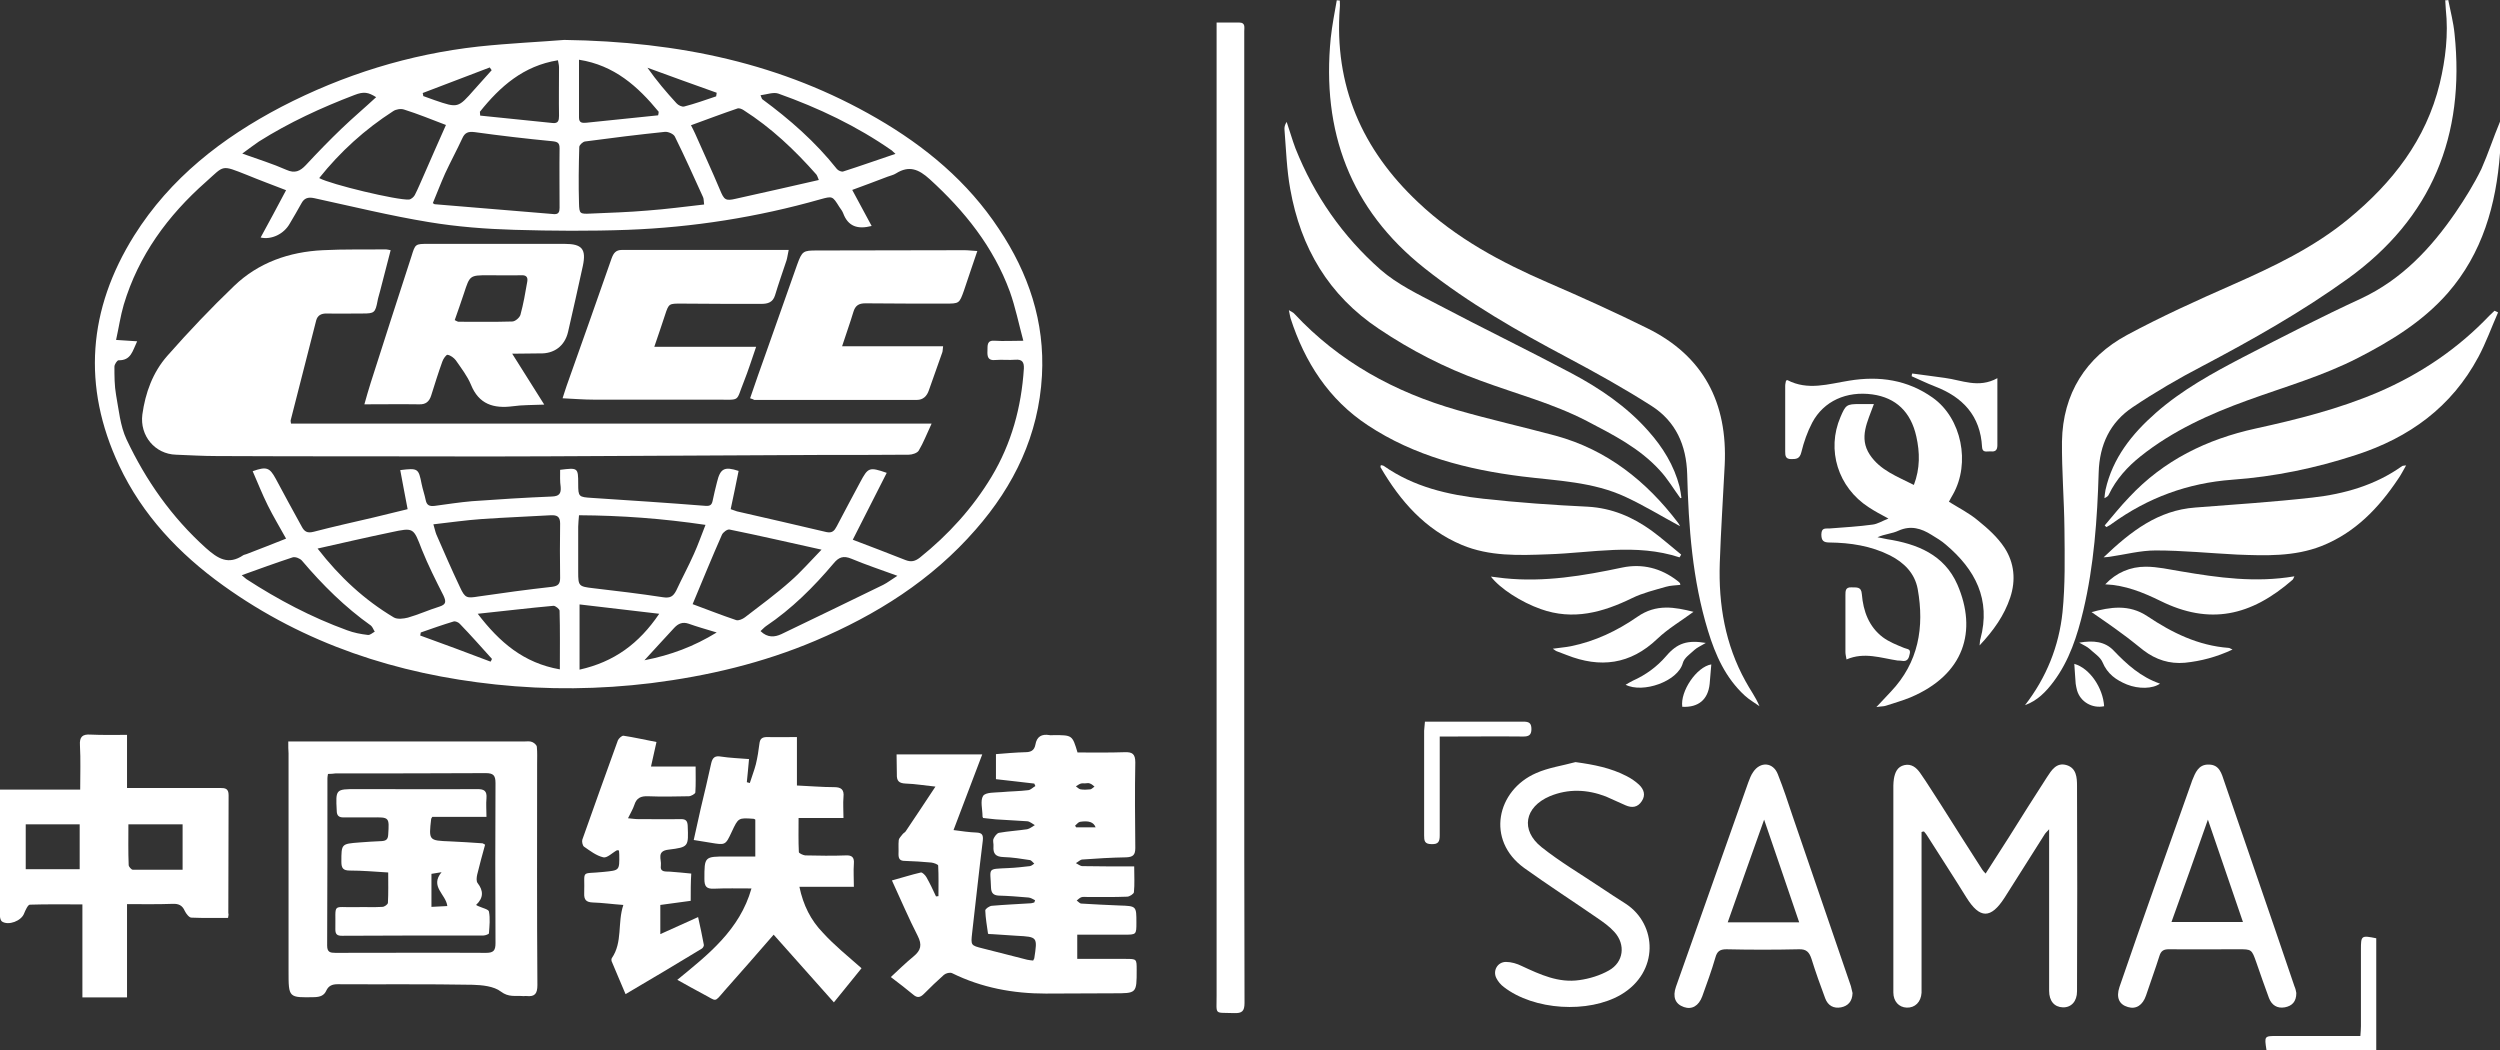
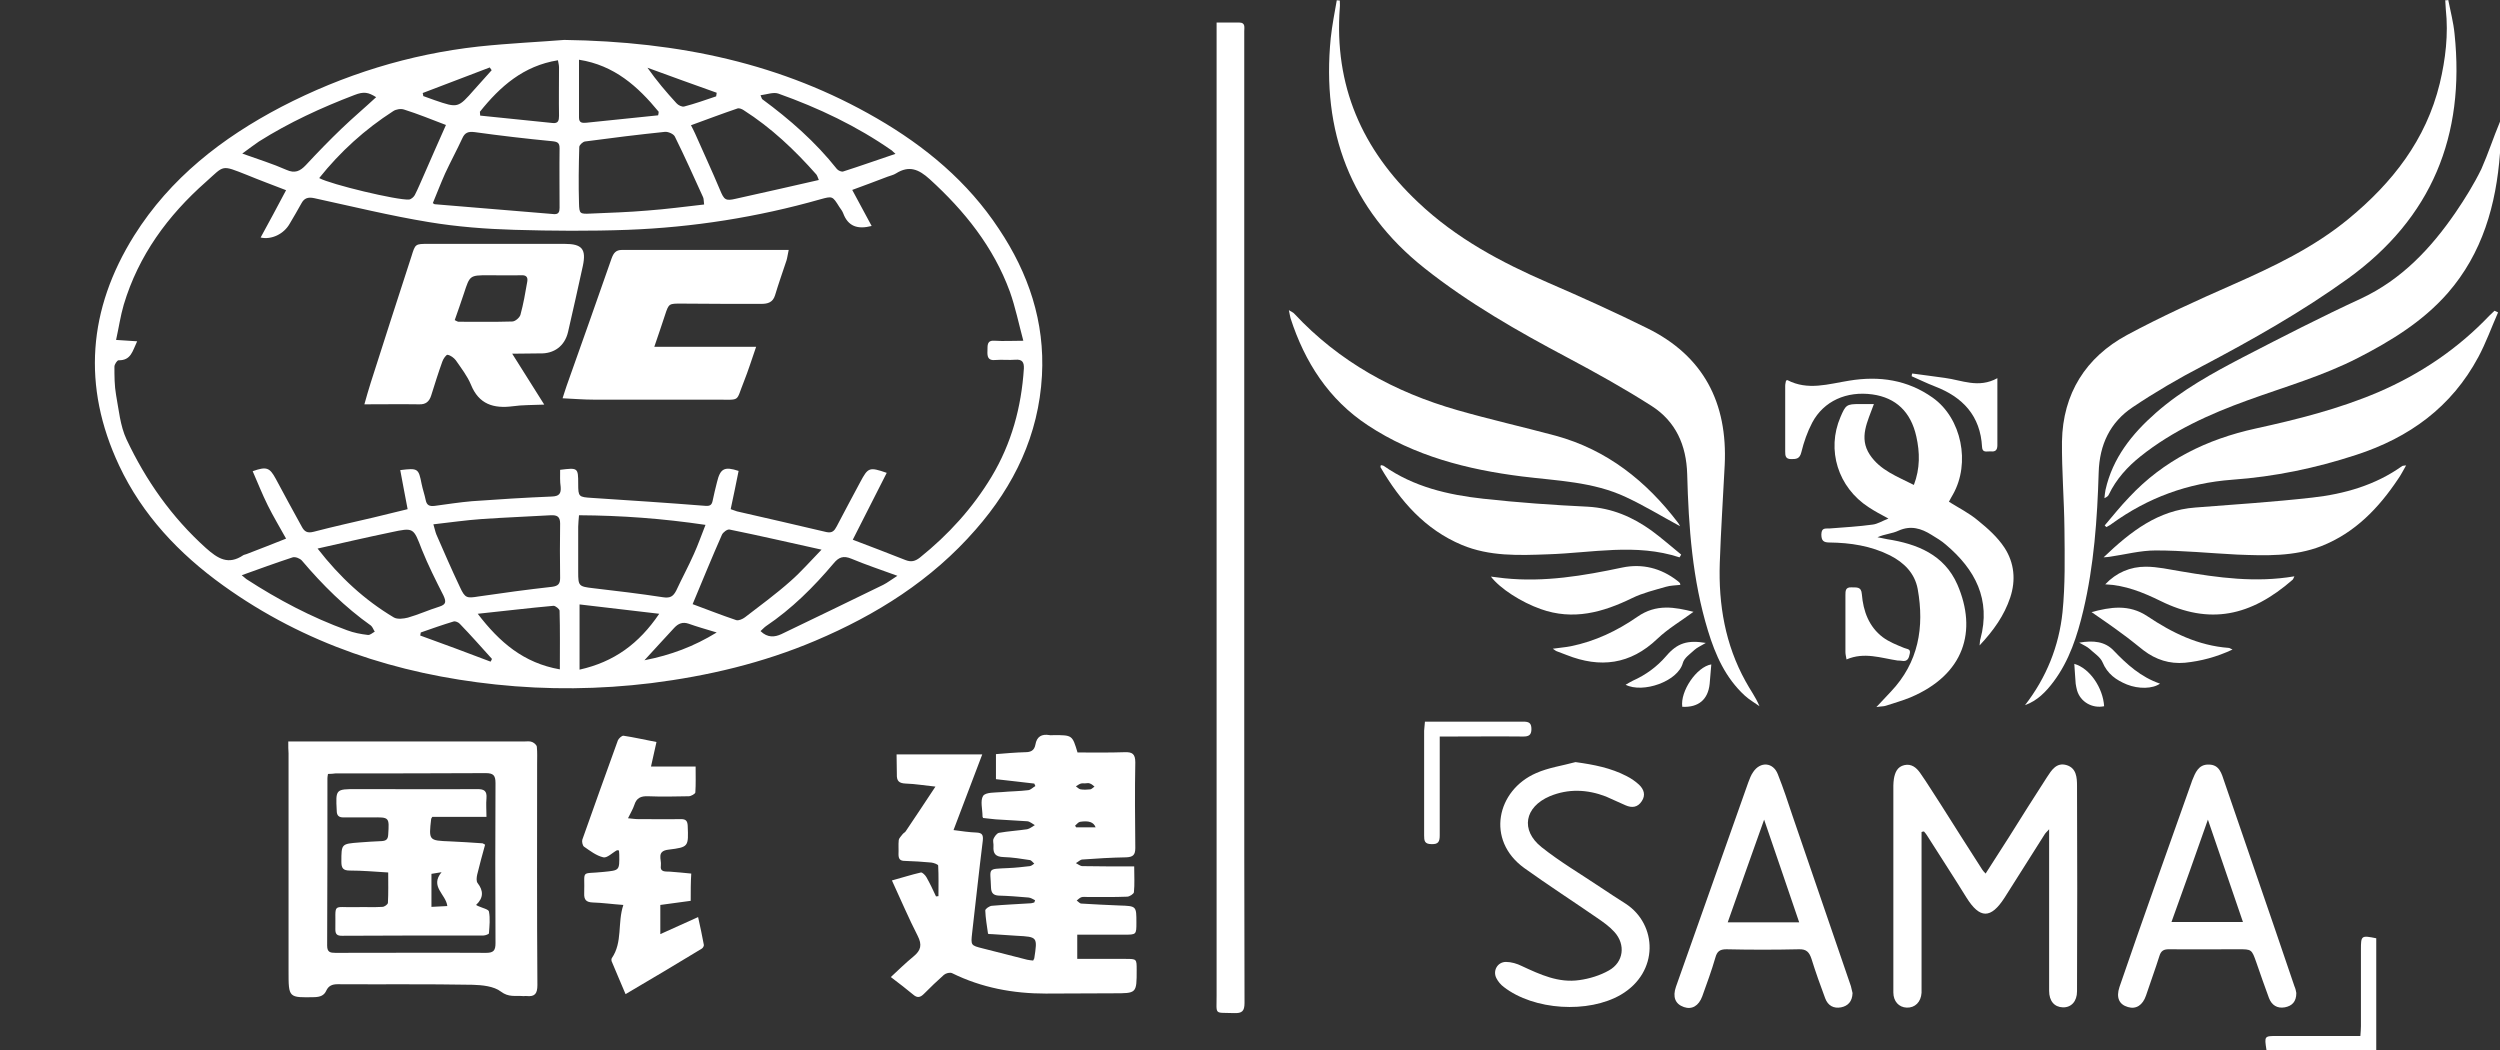
<svg xmlns="http://www.w3.org/2000/svg" width="100" height="42" viewBox="0 0 100 42" fill="none">
  <rect x="0" y="0" width="100" height="42" fill="#333333" stroke="none" />
  <path d="M35.863 30.176C37.035 30.176 38.13 30.176 39.29 30.176C38.907 31.2 38.524 32.179 38.141 33.203C38.469 33.247 38.765 33.291 39.06 33.302C39.29 33.313 39.334 33.401 39.312 33.622C39.159 34.855 39.028 36.088 38.885 37.321C38.831 37.816 38.831 37.816 39.312 37.937C39.904 38.091 40.495 38.234 41.086 38.389C41.174 38.411 41.251 38.411 41.327 38.422C41.349 38.378 41.36 38.356 41.371 38.334C41.502 37.475 41.502 37.475 40.67 37.431C40.342 37.409 40.002 37.387 39.674 37.365C39.619 37.365 39.52 37.365 39.52 37.343C39.477 37.035 39.422 36.726 39.411 36.418C39.411 36.352 39.586 36.231 39.685 36.231C40.188 36.187 40.703 36.165 41.218 36.132C41.272 36.132 41.316 36.11 41.371 36.099C41.382 36.066 41.393 36.033 41.404 36.011C41.316 35.967 41.24 35.911 41.141 35.901C40.747 35.867 40.342 35.834 39.947 35.824C39.739 35.812 39.652 35.724 39.641 35.515C39.619 34.7 39.455 34.767 40.331 34.723C40.615 34.712 40.911 34.678 41.196 34.645C41.261 34.635 41.316 34.579 41.371 34.546C41.316 34.502 41.261 34.414 41.196 34.403C40.845 34.348 40.495 34.293 40.134 34.282C39.827 34.271 39.718 34.15 39.739 33.853C39.75 33.754 39.706 33.644 39.739 33.556C39.783 33.456 39.871 33.335 39.958 33.313C40.331 33.247 40.714 33.225 41.086 33.17C41.196 33.148 41.294 33.06 41.393 33.005C41.294 32.95 41.196 32.862 41.097 32.851C40.681 32.818 40.254 32.807 39.827 32.774C39.652 32.763 39.477 32.73 39.323 32.719C39.301 32.675 39.301 32.664 39.301 32.653C39.301 32.378 39.203 32.025 39.323 31.838C39.422 31.684 39.805 31.706 40.068 31.684C40.418 31.651 40.78 31.651 41.13 31.607C41.229 31.596 41.316 31.497 41.415 31.442C41.404 31.409 41.382 31.376 41.371 31.343C40.867 31.288 40.364 31.222 39.838 31.167C39.838 30.836 39.838 30.517 39.838 30.165C40.243 30.132 40.626 30.099 41.01 30.088C41.229 30.088 41.371 30.022 41.415 29.79C41.47 29.46 41.667 29.35 41.984 29.405C42.039 29.416 42.094 29.405 42.148 29.405C42.893 29.405 42.893 29.405 43.101 30.099C43.725 30.099 44.349 30.11 44.985 30.088C45.291 30.077 45.412 30.154 45.412 30.495C45.39 31.64 45.401 32.774 45.412 33.919C45.412 34.194 45.324 34.282 45.05 34.293C44.459 34.304 43.868 34.337 43.287 34.381C43.2 34.392 43.123 34.48 43.035 34.524C43.123 34.568 43.211 34.645 43.298 34.645C43.977 34.657 44.645 34.657 45.368 34.657C45.368 35.031 45.39 35.361 45.357 35.691C45.346 35.757 45.182 35.867 45.083 35.867C44.547 35.889 44.021 35.879 43.484 35.879C43.408 35.879 43.32 35.867 43.255 35.889C43.189 35.911 43.123 35.978 43.068 36.022C43.134 36.066 43.189 36.143 43.255 36.143C43.769 36.176 44.273 36.198 44.788 36.22C45.456 36.242 45.456 36.242 45.456 36.902C45.456 37.387 45.456 37.387 44.963 37.387C44.349 37.387 43.736 37.387 43.09 37.387C43.09 37.706 43.09 38.003 43.09 38.356C43.736 38.356 44.382 38.356 45.029 38.356C45.467 38.356 45.467 38.356 45.467 38.796C45.467 39.743 45.467 39.732 44.536 39.732C43.638 39.732 42.74 39.743 41.831 39.743C40.528 39.743 39.269 39.511 38.086 38.928C37.998 38.884 37.834 38.928 37.757 38.994C37.484 39.236 37.221 39.489 36.958 39.754C36.816 39.897 36.695 39.93 36.531 39.787C36.268 39.567 35.994 39.357 35.633 39.082C35.95 38.785 36.235 38.51 36.542 38.257C36.837 38.014 36.892 37.794 36.706 37.431C36.345 36.726 36.038 36 35.677 35.218C36.082 35.108 36.454 34.987 36.837 34.899C36.892 34.888 37.013 35.009 37.056 35.086C37.199 35.339 37.319 35.592 37.44 35.856C37.473 35.856 37.505 35.846 37.538 35.846C37.538 35.438 37.549 35.031 37.527 34.623C37.527 34.579 37.352 34.513 37.254 34.502C36.903 34.469 36.542 34.447 36.191 34.436C36.005 34.436 35.94 34.359 35.94 34.172C35.95 33.985 35.929 33.787 35.95 33.6C35.962 33.523 36.049 33.446 36.104 33.368C36.137 33.324 36.191 33.302 36.224 33.258C36.608 32.686 36.991 32.113 37.418 31.464C36.98 31.42 36.608 31.354 36.235 31.343C35.961 31.332 35.863 31.244 35.874 30.968C35.874 30.704 35.863 30.451 35.863 30.176ZM43.824 33.093C43.747 32.884 43.55 32.818 43.2 32.873C43.134 32.884 43.068 32.972 43.003 33.027C43.014 33.049 43.035 33.071 43.046 33.093C43.298 33.093 43.561 33.093 43.824 33.093ZM43.43 31.332C43.364 31.343 43.298 31.321 43.233 31.343C43.156 31.365 43.101 31.42 43.035 31.453C43.101 31.497 43.156 31.563 43.222 31.574C43.353 31.596 43.484 31.585 43.616 31.574C43.671 31.563 43.725 31.497 43.78 31.464C43.725 31.42 43.671 31.365 43.605 31.343C43.539 31.31 43.484 31.332 43.43 31.332Z" fill="white" />
  <path d="M53.592 0.022C53.592 0.121 53.603 0.209 53.592 0.308C53.362 3.424 54.479 5.978 56.724 8.091C58.246 9.534 60.042 10.492 61.947 11.317C63.272 11.89 64.586 12.484 65.878 13.123C68.145 14.235 69.109 16.117 68.988 18.605C68.922 19.915 68.835 21.214 68.791 22.524C68.736 24.187 69.01 25.783 69.82 27.247C69.996 27.578 70.225 27.875 70.379 28.249C70.182 28.106 69.963 27.985 69.787 27.82C69.021 27.115 68.616 26.202 68.32 25.233C67.696 23.196 67.543 21.082 67.488 18.968C67.455 17.802 67.028 16.855 66.064 16.238C64.98 15.545 63.852 14.917 62.714 14.312C60.721 13.255 58.749 12.132 56.975 10.723C54.008 8.367 52.858 5.251 53.23 1.519C53.285 1.013 53.384 0.506 53.471 0.011C53.504 0.011 53.548 0.022 53.592 0.022Z" fill="white" />
  <path d="M81.001 28.206C81.855 27.105 82.359 25.849 82.501 24.484C82.611 23.395 82.589 22.283 82.578 21.171C82.567 20.004 82.468 18.826 82.479 17.659C82.512 15.743 83.432 14.29 85.085 13.398C86.454 12.661 87.867 12.022 89.29 11.395C90.933 10.668 92.543 9.908 93.944 8.752C95.696 7.31 97.043 5.593 97.591 3.336C97.821 2.367 97.941 1.376 97.832 0.374C97.821 0.253 97.821 0.132 97.81 0.011C97.865 0.011 97.897 0.011 97.93 0C98.018 0.451 98.138 0.892 98.182 1.354C98.609 5.428 97.273 8.719 93.922 11.141C92.072 12.473 90.101 13.585 88.097 14.642C87.144 15.138 86.202 15.688 85.315 16.283C84.406 16.888 83.979 17.78 83.947 18.903C83.892 20.752 83.76 22.613 83.333 24.418C83.092 25.431 82.775 26.422 82.14 27.27C81.833 27.677 81.494 28.029 81.001 28.206Z" fill="white" />
  <path d="M11.531 29.659C11.958 29.659 12.341 29.659 12.725 29.659C15.473 29.659 18.211 29.659 20.959 29.659C21.069 29.659 21.189 29.637 21.288 29.681C21.364 29.714 21.474 29.802 21.474 29.879C21.496 30.099 21.485 30.33 21.485 30.551C21.485 33.501 21.474 36.452 21.496 39.402C21.496 39.743 21.397 39.875 21.069 39.842C21.014 39.831 20.959 39.853 20.904 39.842C20.609 39.82 20.346 39.897 20.039 39.666C19.755 39.446 19.284 39.402 18.901 39.391C17.105 39.358 15.298 39.38 13.502 39.369C13.283 39.369 13.141 39.435 13.053 39.622C12.965 39.82 12.812 39.875 12.593 39.886C11.542 39.908 11.542 39.919 11.542 38.852C11.542 35.945 11.542 33.039 11.542 30.132C11.531 30 11.531 29.857 11.531 29.659ZM13.119 30.958C13.108 31.035 13.097 31.079 13.097 31.123C13.097 33.358 13.097 35.593 13.086 37.828C13.086 38.092 13.217 38.114 13.414 38.114C15.429 38.114 17.444 38.103 19.448 38.114C19.744 38.114 19.82 38.015 19.82 37.729C19.809 35.593 19.809 33.457 19.82 31.321C19.82 31.013 19.733 30.925 19.426 30.925C17.422 30.936 15.418 30.936 13.425 30.936C13.338 30.947 13.239 30.958 13.119 30.958Z" fill="white" />
-   <path d="M9.122 36.716C8.629 36.716 8.147 36.727 7.654 36.705C7.567 36.705 7.446 36.55 7.392 36.44C7.293 36.209 7.14 36.143 6.899 36.154C6.307 36.176 5.727 36.165 5.081 36.165C5.081 37.409 5.081 38.642 5.081 39.897C4.468 39.897 3.898 39.897 3.296 39.897C3.296 38.675 3.296 37.453 3.296 36.176C2.562 36.176 1.873 36.165 1.194 36.187C1.117 36.187 1.018 36.407 0.964 36.539C0.854 36.837 0.339 37.035 0.077 36.859C0.033 36.826 0 36.727 0 36.661C0 34.987 0 33.314 0 31.585C1.073 31.585 2.113 31.585 3.208 31.585C3.208 30.958 3.23 30.385 3.198 29.813C3.176 29.472 3.296 29.361 3.625 29.384C4.095 29.406 4.577 29.395 5.081 29.395C5.081 30.121 5.081 30.804 5.081 31.519C5.629 31.519 6.132 31.519 6.636 31.519C7.359 31.519 8.081 31.519 8.804 31.519C9.012 31.519 9.144 31.541 9.144 31.806C9.133 33.38 9.144 34.954 9.133 36.529C9.155 36.572 9.133 36.628 9.122 36.716ZM1.029 34.767C1.785 34.767 2.486 34.767 3.187 34.767C3.187 34.151 3.187 33.567 3.187 32.972C2.453 32.972 1.741 32.972 1.029 32.972C1.029 33.589 1.029 34.172 1.029 34.767ZM7.304 34.789C7.304 34.151 7.304 33.556 7.304 32.972C6.57 32.972 5.869 32.972 5.136 32.972C5.136 33.534 5.125 34.062 5.147 34.602C5.147 34.668 5.256 34.789 5.311 34.789C5.968 34.789 6.636 34.789 7.304 34.789Z" fill="white" />
  <path d="M48.664 0.902C49.004 0.902 49.288 0.902 49.573 0.902C49.825 0.902 49.77 1.101 49.77 1.244C49.77 2.653 49.77 4.062 49.77 5.471C49.77 13.156 49.77 20.829 49.77 28.513C49.77 32.378 49.77 36.253 49.781 40.117C49.781 40.447 49.682 40.535 49.365 40.524C48.554 40.491 48.664 40.634 48.664 39.809C48.664 27.038 48.664 14.278 48.664 1.508C48.664 1.31 48.664 1.134 48.664 0.902Z" fill="white" />
  <path d="M79.183 25.817C79.205 25.663 79.194 25.608 79.216 25.564C79.643 23.978 79.008 22.778 77.836 21.788C77.661 21.633 77.453 21.512 77.256 21.391C76.851 21.138 76.434 21.006 75.942 21.226C75.69 21.347 75.394 21.358 75.099 21.49C75.23 21.512 75.361 21.545 75.482 21.567C76.686 21.755 77.77 22.184 78.296 23.384C79.096 25.233 78.581 26.984 76.413 27.898C76.095 28.03 75.766 28.118 75.438 28.228C75.35 28.261 75.241 28.25 75.055 28.283C75.285 28.041 75.46 27.854 75.635 27.666C76.741 26.5 76.982 25.09 76.708 23.56C76.588 22.922 76.161 22.503 75.602 22.217C74.836 21.832 74.014 21.71 73.182 21.7C72.93 21.7 72.854 21.622 72.854 21.369C72.865 21.094 73.018 21.149 73.193 21.138C73.763 21.094 74.343 21.061 74.901 20.984C75.099 20.962 75.285 20.841 75.537 20.742C75.23 20.576 74.978 20.444 74.748 20.29C73.522 19.498 73.051 18 73.62 16.679C73.828 16.195 73.861 16.162 74.387 16.162C74.562 16.162 74.737 16.162 74.956 16.162C74.704 16.866 74.343 17.505 74.792 18.188C75.208 18.815 75.887 19.057 76.555 19.398C76.807 18.738 76.796 18.099 76.653 17.461C76.434 16.47 75.832 15.909 74.901 15.777C73.861 15.633 72.952 16.041 72.492 16.899C72.295 17.274 72.153 17.681 72.054 18.088C71.989 18.353 71.857 18.364 71.649 18.364C71.419 18.364 71.408 18.232 71.408 18.055C71.408 17.186 71.408 16.316 71.408 15.435C71.408 15.358 71.43 15.292 71.441 15.226C71.474 15.215 71.485 15.204 71.496 15.204C72.317 15.633 73.138 15.358 73.971 15.226C75.175 15.028 76.303 15.193 77.311 15.909C78.471 16.734 78.822 18.529 78.121 19.773C78.066 19.872 78.011 19.96 77.957 20.07C78.362 20.323 78.778 20.532 79.117 20.819C79.512 21.138 79.906 21.49 80.18 21.909C80.574 22.514 80.639 23.208 80.409 23.901C80.169 24.617 79.752 25.211 79.183 25.817Z" fill="white" />
-   <path d="M34.461 38.73C34.122 39.148 33.76 39.589 33.355 40.095C32.545 39.181 31.756 38.301 30.946 37.387C30.278 38.158 29.632 38.895 28.986 39.622C28.548 40.128 28.69 40.051 28.132 39.765C27.792 39.589 27.475 39.402 27.092 39.193C28.329 38.18 29.588 37.2 30.059 35.538C29.523 35.538 29.041 35.526 28.548 35.548C28.252 35.559 28.176 35.449 28.176 35.163C28.176 34.26 28.176 34.26 29.084 34.26C29.446 34.26 29.818 34.26 30.212 34.26C30.212 33.754 30.212 33.27 30.212 32.785C30.191 32.774 30.169 32.752 30.147 32.752C29.534 32.708 29.534 32.708 29.271 33.27C29.019 33.809 29.019 33.809 28.427 33.71C28.209 33.677 28 33.644 27.749 33.6C27.847 33.148 27.946 32.73 28.033 32.323C28.176 31.728 28.318 31.134 28.449 30.528C28.504 30.297 28.603 30.22 28.844 30.264C29.205 30.319 29.566 30.33 29.961 30.363C29.928 30.704 29.906 30.991 29.873 31.288C29.917 31.299 29.95 31.31 29.993 31.321C30.07 31.068 30.169 30.826 30.234 30.572C30.3 30.297 30.344 30.022 30.377 29.747C30.399 29.559 30.475 29.482 30.683 29.482C31.067 29.493 31.461 29.482 31.877 29.482C31.877 30.143 31.877 30.759 31.877 31.42C32.392 31.442 32.884 31.486 33.366 31.486C33.651 31.486 33.771 31.585 33.739 31.882C33.717 32.147 33.739 32.411 33.739 32.719C33.136 32.719 32.567 32.719 31.943 32.719C31.943 33.193 31.932 33.644 31.954 34.084C31.954 34.128 32.118 34.205 32.205 34.216C32.753 34.227 33.289 34.238 33.837 34.216C34.078 34.205 34.176 34.293 34.155 34.547C34.133 34.844 34.155 35.141 34.155 35.471C33.421 35.471 32.72 35.471 31.976 35.471C32.129 36.209 32.435 36.815 32.917 37.31C33.377 37.816 33.914 38.246 34.461 38.73Z" fill="white" />
  <path d="M76.862 33.281C76.862 33.402 76.862 33.523 76.862 33.644C76.862 35.56 76.862 37.464 76.862 39.38C76.862 39.49 76.862 39.6 76.862 39.71C76.84 40.084 76.599 40.316 76.27 40.305C75.953 40.294 75.734 40.051 75.734 39.699C75.734 36.936 75.734 34.184 75.734 31.42C75.734 31.332 75.745 31.244 75.755 31.156C75.799 30.903 75.887 30.672 76.172 30.605C76.456 30.539 76.653 30.705 76.796 30.903C77.091 31.321 77.354 31.761 77.639 32.191C78.187 33.06 78.734 33.919 79.293 34.789C79.325 34.833 79.358 34.877 79.424 34.943C79.742 34.448 80.048 33.963 80.355 33.49C80.859 32.686 81.362 31.883 81.877 31.09C82.063 30.804 82.26 30.484 82.665 30.605C83.059 30.727 83.081 31.101 83.081 31.442C83.092 34.184 83.092 36.914 83.081 39.655C83.081 40.051 82.852 40.305 82.512 40.294C82.172 40.282 81.965 40.04 81.965 39.633C81.965 37.607 81.965 35.593 81.965 33.567C81.965 33.457 81.965 33.347 81.965 33.171C81.877 33.27 81.822 33.314 81.789 33.369C81.253 34.217 80.716 35.064 80.18 35.912C79.632 36.76 79.194 36.76 78.657 35.901C78.154 35.086 77.628 34.282 77.113 33.468C77.07 33.391 77.015 33.325 76.96 33.259C76.916 33.259 76.894 33.27 76.862 33.281Z" fill="white" />
-   <path d="M67.214 19.927C66.94 19.552 66.71 19.156 66.393 18.815C65.582 17.923 64.531 17.394 63.48 16.844C62.122 16.139 60.644 15.754 59.22 15.226C57.786 14.708 56.439 14.015 55.158 13.156C53.143 11.813 52.026 9.908 51.61 7.563C51.467 6.782 51.445 5.989 51.38 5.196C51.369 5.097 51.391 4.987 51.467 4.877C51.588 5.229 51.686 5.582 51.818 5.934C52.573 7.827 53.712 9.457 55.223 10.789C55.891 11.372 56.724 11.769 57.523 12.187C59.297 13.123 61.093 13.992 62.856 14.928C63.995 15.534 65.068 16.26 65.933 17.24C66.513 17.89 66.962 18.616 67.181 19.464C67.214 19.607 67.236 19.761 67.258 19.916C67.258 19.916 67.236 19.916 67.214 19.927Z" fill="white" />
  <path d="M100 4.866C100 5.285 100.022 5.703 100 6.121C99.847 8.191 99.299 10.129 97.908 11.725C96.912 12.859 95.653 13.63 94.328 14.312C92.915 15.039 91.404 15.468 89.915 16.008C88.392 16.558 86.903 17.23 85.622 18.253C85.096 18.672 84.647 19.167 84.352 19.784C84.33 19.839 84.275 19.883 84.177 19.927C84.188 19.817 84.198 19.707 84.22 19.596C84.505 18.319 85.282 17.351 86.235 16.514C87.287 15.589 88.513 14.918 89.739 14.279C91.294 13.475 92.86 12.672 94.459 11.934C96.069 11.175 97.23 9.941 98.215 8.51C98.598 7.949 98.96 7.365 99.255 6.76C99.529 6.143 99.737 5.494 100 4.866Z" fill="white" />
  <path d="M27.628 36.033C27.223 36.088 26.829 36.143 26.413 36.198C26.413 36.573 26.413 36.947 26.413 37.365C26.905 37.145 27.387 36.925 27.924 36.683C28.011 37.079 28.088 37.431 28.154 37.795C28.165 37.839 28.11 37.927 28.066 37.949C27.07 38.554 26.073 39.149 25.022 39.765C24.825 39.292 24.639 38.874 24.463 38.444C24.453 38.411 24.453 38.356 24.474 38.323C24.912 37.685 24.693 36.914 24.934 36.198C24.474 36.165 24.091 36.11 23.708 36.099C23.445 36.088 23.358 35.989 23.368 35.736C23.401 34.756 23.193 34.976 24.135 34.877C24.781 34.811 24.781 34.833 24.77 34.173C24.77 34.118 24.759 34.063 24.759 34.019C24.726 34.019 24.693 34.008 24.683 34.008C24.496 34.107 24.288 34.327 24.135 34.294C23.85 34.228 23.598 34.03 23.358 33.864C23.303 33.82 23.27 33.666 23.292 33.589C23.763 32.268 24.233 30.936 24.715 29.615C24.748 29.538 24.869 29.428 24.934 29.428C25.372 29.494 25.799 29.593 26.259 29.681C26.183 30.011 26.117 30.308 26.04 30.661C26.643 30.661 27.201 30.661 27.825 30.661C27.825 31.035 27.836 31.365 27.814 31.696C27.814 31.751 27.639 31.85 27.552 31.85C27.004 31.861 26.456 31.872 25.92 31.85C25.635 31.839 25.46 31.916 25.372 32.202C25.318 32.367 25.219 32.521 25.12 32.73C25.274 32.742 25.383 32.764 25.504 32.764C26.084 32.764 26.665 32.775 27.234 32.764C27.431 32.764 27.497 32.83 27.508 33.028C27.541 33.864 27.552 33.886 26.741 33.986C26.248 34.041 26.467 34.382 26.435 34.613C26.391 34.899 26.621 34.855 26.796 34.866C27.07 34.888 27.343 34.91 27.65 34.943C27.628 35.296 27.628 35.637 27.628 36.033Z" fill="white" />
  <path d="M67.203 21.049C66.469 20.653 65.769 20.224 65.035 19.883C63.721 19.266 62.286 19.233 60.874 19.057C58.695 18.782 56.57 18.242 54.709 17.009C53.154 15.985 52.19 14.488 51.621 12.726C51.599 12.649 51.588 12.561 51.555 12.407C51.654 12.473 51.73 12.495 51.774 12.55C53.57 14.477 55.793 15.688 58.289 16.404C59.593 16.778 60.907 17.075 62.221 17.427C64.279 17.989 65.856 19.244 67.126 20.917C67.159 20.961 67.181 21.005 67.203 21.049Z" fill="white" />
  <path d="M99.923 12.496C99.661 13.09 99.442 13.707 99.135 14.279C98.062 16.283 96.375 17.505 94.24 18.198C92.619 18.727 90.988 19.068 89.29 19.189C87.516 19.321 85.918 19.905 84.472 20.951C84.406 21.006 84.33 21.039 84.253 21.083C84.231 21.061 84.209 21.039 84.188 21.017C84.516 20.631 84.823 20.246 85.173 19.883C86.553 18.408 88.272 17.571 90.221 17.142C91.886 16.778 93.55 16.36 95.127 15.688C96.813 14.962 98.303 13.96 99.573 12.628C99.639 12.562 99.715 12.496 99.781 12.43C99.836 12.452 99.88 12.474 99.923 12.496Z" fill="white" />
  <path d="M74.102 39.722C74.091 40.063 73.916 40.239 73.642 40.294C73.347 40.349 73.117 40.228 73.007 39.931C72.81 39.402 72.624 38.885 72.46 38.356C72.372 38.092 72.262 37.96 71.956 37.971C70.992 37.993 70.017 37.993 69.054 37.971C68.791 37.971 68.682 38.059 68.616 38.301C68.463 38.83 68.276 39.336 68.09 39.854C67.948 40.239 67.674 40.393 67.357 40.283C67.006 40.162 66.897 39.876 67.039 39.468C68.003 36.749 68.966 34.019 69.93 31.299C69.985 31.156 70.039 31.002 70.127 30.881C70.412 30.452 70.926 30.485 71.113 30.969C71.332 31.52 71.518 32.081 71.704 32.643C72.481 34.91 73.259 37.178 74.036 39.446C74.058 39.545 74.08 39.645 74.102 39.722ZM71.967 36.892C71.507 35.527 71.047 34.206 70.565 32.786C70.061 34.195 69.591 35.527 69.109 36.892C70.083 36.892 71.003 36.892 71.967 36.892Z" fill="white" />
  <path d="M91.853 39.721C91.853 40.073 91.678 40.238 91.393 40.293C91.086 40.348 90.867 40.205 90.758 39.919C90.583 39.446 90.418 38.972 90.254 38.499C90.068 37.97 90.068 37.97 89.531 37.97C88.612 37.97 87.681 37.981 86.761 37.97C86.553 37.97 86.443 38.026 86.378 38.235C86.213 38.763 86.016 39.291 85.841 39.82C85.71 40.205 85.447 40.381 85.118 40.282C84.768 40.183 84.636 39.908 84.779 39.479C85.25 38.102 85.731 36.737 86.213 35.372C86.695 34.018 87.177 32.653 87.659 31.299C87.67 31.277 87.67 31.255 87.681 31.233C87.812 30.913 87.933 30.572 88.349 30.583C88.776 30.583 88.863 30.936 88.973 31.266C89.63 33.192 90.298 35.108 90.955 37.035C91.229 37.838 91.502 38.642 91.776 39.446C91.82 39.545 91.842 39.644 91.853 39.721ZM86.859 36.88C87.845 36.88 88.754 36.88 89.718 36.88C89.247 35.515 88.798 34.194 88.316 32.785C87.823 34.194 87.352 35.515 86.859 36.88Z" fill="white" />
  <path d="M63.02 30.484C63.754 30.584 64.433 30.716 65.068 31.046C65.243 31.134 65.418 31.255 65.561 31.387C65.758 31.574 65.834 31.805 65.67 32.048C65.506 32.301 65.276 32.323 65.024 32.213C64.761 32.103 64.499 31.971 64.236 31.86C63.491 31.574 62.735 31.541 61.991 31.849C60.983 32.279 60.808 33.204 61.662 33.886C62.396 34.47 63.217 34.954 64.006 35.483C64.345 35.714 64.696 35.934 65.035 36.154C66.294 36.98 66.371 38.884 64.838 39.787C63.535 40.547 61.356 40.415 60.151 39.479C60.031 39.391 59.921 39.259 59.855 39.127C59.702 38.829 59.899 38.477 60.239 38.477C60.447 38.477 60.677 38.543 60.874 38.642C61.608 38.983 62.341 39.325 63.173 39.204C63.579 39.149 64.006 39.017 64.356 38.818C64.947 38.488 65.035 37.783 64.575 37.277C64.378 37.057 64.126 36.881 63.885 36.716C62.911 36.044 61.925 35.406 60.972 34.723C59.417 33.6 59.877 31.607 61.443 30.925C61.936 30.705 62.495 30.628 63.02 30.484Z" fill="white" />
  <path d="M67.181 22.294C65.44 21.721 63.677 22.117 61.925 22.172C60.753 22.216 59.582 22.261 58.476 21.798C57.008 21.182 56.012 20.048 55.223 18.694C55.212 18.683 55.223 18.649 55.234 18.605C55.278 18.616 55.322 18.616 55.355 18.639C56.548 19.475 57.917 19.794 59.33 19.949C60.721 20.103 62.122 20.202 63.513 20.268C64.477 20.323 65.298 20.675 66.064 21.226C66.47 21.523 66.853 21.864 67.247 22.183C67.214 22.238 67.203 22.271 67.181 22.294Z" fill="white" />
  <path d="M96.244 18.616C96.124 18.825 96.036 19.002 95.926 19.156C95.149 20.323 94.196 21.314 92.86 21.842C91.765 22.271 90.615 22.227 89.477 22.183C88.392 22.128 87.308 22.018 86.224 22.018C85.611 22.018 84.998 22.183 84.385 22.271C84.33 22.282 84.286 22.282 84.144 22.293C85.239 21.247 86.323 20.411 87.812 20.301C89.367 20.18 90.933 20.08 92.488 19.904C93.769 19.761 95.017 19.409 96.091 18.638C96.113 18.627 96.156 18.627 96.244 18.616Z" fill="white" />
  <path d="M84.209 23.373C84.658 22.899 85.217 22.668 85.83 22.668C86.301 22.668 86.772 22.778 87.243 22.855C88.732 23.108 90.221 23.317 91.776 23.053C91.743 23.119 91.732 23.163 91.71 23.185C90.035 24.65 88.382 25.013 86.41 24.033C85.71 23.692 85.009 23.406 84.209 23.373Z" fill="white" />
  <path d="M67.214 23.395C67.017 23.417 66.82 23.417 66.634 23.472C66.185 23.604 65.714 23.714 65.287 23.923C64.115 24.496 62.922 24.826 61.63 24.363C60.852 24.088 60.009 23.549 59.636 23.064C59.834 23.086 60.009 23.108 60.173 23.13C61.772 23.296 63.338 23.031 64.893 22.701C65.692 22.536 66.437 22.723 67.094 23.23C67.127 23.252 67.159 23.285 67.192 23.318C67.203 23.318 67.203 23.351 67.214 23.395Z" fill="white" />
  <path d="M95.05 42C93.572 42 92.116 42 90.659 42C90.572 41.439 90.572 41.439 91.086 41.439C92.181 41.439 93.287 41.439 94.415 41.439C94.426 41.296 94.437 41.163 94.437 41.042C94.437 40.03 94.437 39.017 94.437 37.993C94.437 37.42 94.448 37.409 95.05 37.531C95.05 38.995 95.05 40.481 95.05 42Z" fill="white" />
  <path d="M56.997 28.866C57.304 28.866 57.589 28.866 57.873 28.866C58.892 28.866 59.921 28.866 60.94 28.866C61.158 28.866 61.257 28.921 61.257 29.163C61.257 29.406 61.148 29.461 60.929 29.461C59.954 29.45 58.968 29.461 57.994 29.461C57.873 29.461 57.753 29.461 57.589 29.461C57.589 29.626 57.589 29.758 57.589 29.89C57.589 31.068 57.589 32.235 57.589 33.413C57.589 33.666 57.534 33.776 57.26 33.765C56.975 33.765 56.965 33.622 56.965 33.413C56.965 32.015 56.965 30.617 56.965 29.23C56.975 29.108 56.986 29.009 56.997 28.866Z" fill="white" />
  <path d="M67.74 24.473C67.247 24.837 66.721 25.145 66.294 25.552C65.21 26.587 64.006 26.73 62.67 26.202C62.538 26.147 62.396 26.103 62.264 26.048C62.232 26.037 62.21 26.015 62.111 25.949C62.396 25.905 62.615 25.894 62.834 25.849C63.809 25.651 64.685 25.233 65.495 24.672C66.251 24.143 66.995 24.286 67.74 24.473Z" fill="white" />
  <path d="M83.662 24.484C84.406 24.286 85.151 24.154 85.896 24.649C86.881 25.31 87.933 25.827 89.148 25.916C89.181 25.916 89.203 25.938 89.301 25.982C88.666 26.279 88.042 26.444 87.396 26.51C86.783 26.565 86.235 26.389 85.743 26.015C85.458 25.794 85.173 25.552 84.877 25.343C84.483 25.046 84.089 24.782 83.662 24.484Z" fill="white" />
  <path d="M76.489 14.94C76.927 14.995 77.365 15.061 77.792 15.116C78.471 15.204 79.139 15.545 79.895 15.127C79.895 15.523 79.895 15.831 79.895 16.14C79.895 16.701 79.895 17.251 79.895 17.813C79.895 18.011 79.807 18.077 79.632 18.055C79.49 18.044 79.293 18.132 79.282 17.879C79.216 16.635 78.515 15.886 77.398 15.457C77.081 15.336 76.774 15.182 76.467 15.05C76.467 15.005 76.478 14.973 76.489 14.94Z" fill="white" />
  <path d="M73.861 26.378C73.839 26.246 73.817 26.169 73.817 26.081C73.817 25.321 73.817 24.562 73.817 23.802C73.817 23.637 73.817 23.483 74.058 23.494C74.255 23.505 74.453 23.45 74.474 23.769C74.529 24.451 74.759 25.068 75.307 25.486C75.558 25.674 75.865 25.795 76.161 25.916C76.292 25.971 76.435 25.949 76.391 26.147C76.358 26.323 76.303 26.477 76.073 26.433C76.018 26.422 75.964 26.422 75.909 26.422C75.241 26.323 74.573 26.07 73.861 26.378Z" fill="white" />
  <path d="M68.233 25.717C68.035 25.838 67.893 25.893 67.784 25.992C67.608 26.157 67.368 26.311 67.313 26.521C67.116 27.258 65.714 27.743 65.024 27.39C65.134 27.324 65.232 27.269 65.32 27.225C65.834 26.994 66.272 26.675 66.645 26.245C67.094 25.717 67.499 25.596 68.233 25.717Z" fill="white" />
  <path d="M83.169 25.706C83.739 25.607 84.198 25.662 84.538 26.014C85.075 26.576 85.633 27.082 86.4 27.346C86.104 27.555 85.545 27.567 85.075 27.379C84.647 27.203 84.297 26.961 84.1 26.488C84.012 26.278 83.76 26.124 83.574 25.948C83.487 25.871 83.366 25.816 83.169 25.706Z" fill="white" />
  <path d="M68.452 26.576C68.43 26.851 68.408 27.105 68.386 27.358C68.32 27.985 67.937 28.305 67.291 28.272C67.203 27.655 67.86 26.675 68.452 26.576Z" fill="white" />
  <path d="M82.972 26.554C83.596 26.73 84.122 27.523 84.165 28.249C83.684 28.348 83.213 28.073 83.081 27.611C83.059 27.523 83.038 27.434 83.027 27.346C83.005 27.093 82.994 26.84 82.972 26.554Z" fill="white" />
  <path d="M22.569 1.597C27.179 1.663 31.297 2.543 35.075 4.734C37.013 5.857 38.71 7.266 39.958 9.16C41.141 10.932 41.798 12.87 41.678 15.028C41.546 17.395 40.572 19.421 39.028 21.182C37.265 23.208 35.053 24.595 32.611 25.63C30.508 26.521 28.318 27.039 26.051 27.325C23.982 27.578 21.901 27.6 19.831 27.38C15.878 26.962 12.188 25.762 8.925 23.417C7.162 22.151 5.694 20.599 4.763 18.617C3.274 15.446 3.526 12.364 5.366 9.424C6.811 7.123 8.881 5.516 11.257 4.272C13.743 2.984 16.371 2.169 19.142 1.861C20.39 1.729 21.627 1.674 22.569 1.597ZM22.405 18.793C23.116 18.705 23.128 18.705 23.128 19.355C23.128 19.872 23.149 19.883 23.675 19.916C25.197 20.015 26.708 20.114 28.23 20.235C28.406 20.246 28.471 20.191 28.504 20.037C28.559 19.784 28.614 19.531 28.679 19.288C28.811 18.738 28.975 18.65 29.544 18.837C29.446 19.343 29.336 19.85 29.227 20.367C29.336 20.4 29.402 20.433 29.479 20.455C30.672 20.731 31.855 20.995 33.049 21.281C33.29 21.336 33.377 21.226 33.465 21.061C33.782 20.466 34.089 19.872 34.407 19.288C34.724 18.694 34.768 18.672 35.469 18.914C35.02 19.795 34.571 20.676 34.111 21.589C34.834 21.865 35.534 22.129 36.224 22.404C36.454 22.492 36.608 22.448 36.794 22.305C37.933 21.391 38.907 20.323 39.663 19.068C40.462 17.736 40.856 16.283 40.955 14.742C40.966 14.488 40.889 14.367 40.615 14.389C40.353 14.411 40.079 14.378 39.816 14.4C39.52 14.433 39.487 14.268 39.498 14.037C39.509 13.828 39.455 13.597 39.805 13.63C40.145 13.652 40.484 13.63 40.933 13.63C40.747 12.936 40.615 12.287 40.396 11.67C39.739 9.876 38.579 8.433 37.188 7.167C36.75 6.771 36.367 6.606 35.841 6.936C35.742 7.002 35.611 7.024 35.502 7.068C35.042 7.244 34.571 7.421 34.089 7.597C34.363 8.103 34.615 8.565 34.866 9.039C34.308 9.182 33.925 9.061 33.728 8.532C33.695 8.444 33.629 8.356 33.574 8.279C33.3 7.839 33.3 7.839 32.819 7.971C30.3 8.687 27.727 9.094 25.11 9.193C23.598 9.248 22.087 9.237 20.576 9.193C19.437 9.16 18.287 9.072 17.16 8.885C15.615 8.632 14.093 8.257 12.571 7.927C12.319 7.872 12.166 7.927 12.056 8.136C11.903 8.411 11.75 8.676 11.586 8.951C11.356 9.358 10.863 9.6 10.425 9.501C10.764 8.885 11.093 8.268 11.443 7.608C10.907 7.399 10.392 7.211 9.888 7.002C8.826 6.584 8.99 6.606 8.235 7.277C6.713 8.621 5.541 10.217 4.95 12.188C4.818 12.639 4.753 13.101 4.643 13.597C4.972 13.619 5.202 13.63 5.486 13.652C5.3 14.037 5.245 14.422 4.742 14.411C4.687 14.411 4.577 14.576 4.577 14.665C4.577 15.039 4.577 15.424 4.643 15.799C4.753 16.393 4.807 17.032 5.059 17.571C5.837 19.222 6.866 20.687 8.235 21.92C8.717 22.349 9.133 22.613 9.735 22.206C9.768 22.184 9.823 22.184 9.866 22.162C10.392 21.964 10.907 21.755 11.443 21.545C11.181 21.072 10.929 20.654 10.71 20.213C10.491 19.773 10.305 19.299 10.107 18.848C10.666 18.65 10.786 18.705 11.027 19.145C11.367 19.784 11.717 20.422 12.068 21.061C12.177 21.27 12.297 21.336 12.549 21.27C13.349 21.061 14.148 20.885 14.947 20.698C15.396 20.587 15.845 20.477 16.305 20.367C16.196 19.817 16.108 19.31 16.01 18.804C16.721 18.716 16.743 18.738 16.864 19.355C16.908 19.575 16.984 19.784 17.028 20.004C17.072 20.224 17.192 20.257 17.389 20.235C17.882 20.169 18.375 20.092 18.879 20.048C19.941 19.971 21.003 19.905 22.076 19.861C22.361 19.85 22.449 19.751 22.427 19.476C22.394 19.255 22.405 19.035 22.405 18.793ZM23.16 20.61C23.149 20.786 23.128 20.929 23.128 21.072C23.128 21.677 23.128 22.283 23.128 22.877C23.128 23.439 23.149 23.461 23.719 23.527C24.661 23.637 25.591 23.747 26.522 23.89C26.807 23.934 26.927 23.857 27.048 23.626C27.278 23.131 27.541 22.646 27.76 22.151C27.924 21.788 28.055 21.413 28.22 20.995C26.511 20.742 24.869 20.62 23.16 20.61ZM17.335 20.973C17.389 21.149 17.411 21.27 17.455 21.38C17.762 22.085 18.068 22.789 18.397 23.483C18.605 23.934 18.671 23.934 19.152 23.857C20.127 23.714 21.102 23.582 22.087 23.472C22.328 23.439 22.405 23.351 22.405 23.12C22.394 22.393 22.394 21.666 22.405 20.94C22.405 20.665 22.284 20.599 22.032 20.61C21.102 20.665 20.171 20.698 19.24 20.764C18.627 20.808 18.014 20.896 17.335 20.973ZM17.313 8.125C17.367 8.158 17.378 8.169 17.389 8.169C18.977 8.301 20.565 8.433 22.164 8.565C22.35 8.576 22.383 8.466 22.383 8.312C22.383 7.52 22.372 6.727 22.383 5.934C22.383 5.714 22.306 5.67 22.087 5.648C21.058 5.549 20.018 5.428 18.988 5.285C18.725 5.252 18.594 5.307 18.495 5.527C18.276 6 18.025 6.463 17.806 6.936C17.63 7.332 17.477 7.729 17.313 8.125ZM28.165 8.18C28.143 8.026 28.154 7.949 28.121 7.883C27.749 7.068 27.387 6.254 26.993 5.461C26.938 5.351 26.719 5.263 26.599 5.274C25.537 5.384 24.463 5.516 23.401 5.659C23.314 5.67 23.171 5.802 23.171 5.879C23.149 6.628 23.138 7.377 23.16 8.125C23.171 8.554 23.193 8.565 23.631 8.543C24.387 8.51 25.142 8.488 25.898 8.422C26.643 8.367 27.387 8.268 28.165 8.18ZM17.838 4.999C17.258 4.778 16.721 4.558 16.163 4.382C16.032 4.338 15.835 4.371 15.725 4.448C14.597 5.175 13.611 6.066 12.768 7.123C13.228 7.377 15.889 8.015 16.36 7.982C16.448 7.971 16.546 7.883 16.59 7.806C16.721 7.553 16.831 7.277 16.951 7.013C17.236 6.353 17.532 5.692 17.838 4.999ZM12.703 21.942C13.601 23.098 14.586 24 15.747 24.694C15.889 24.782 16.141 24.749 16.316 24.705C16.743 24.584 17.148 24.397 17.576 24.265C17.849 24.177 17.849 24.066 17.74 23.824C17.433 23.219 17.127 22.613 16.875 21.986C16.535 21.105 16.557 21.094 15.637 21.292C14.685 21.49 13.732 21.71 12.703 21.942ZM32.753 7.2C32.709 7.09 32.687 7.024 32.654 6.98C31.789 6 30.848 5.109 29.742 4.404C29.676 4.36 29.566 4.316 29.501 4.338C28.887 4.547 28.274 4.778 27.639 5.01C27.705 5.142 27.76 5.241 27.803 5.34C28.132 6.088 28.482 6.837 28.8 7.597C28.964 7.993 29.019 8.048 29.435 7.949C30.004 7.817 30.585 7.696 31.154 7.564C31.68 7.443 32.206 7.321 32.753 7.2ZM27.705 24.166C28.274 24.375 28.855 24.606 29.446 24.804C29.544 24.837 29.709 24.76 29.796 24.694C30.41 24.221 31.045 23.758 31.625 23.241C32.041 22.877 32.413 22.448 32.862 21.986C31.559 21.699 30.377 21.424 29.183 21.182C29.096 21.16 28.92 21.292 28.877 21.391C28.482 22.283 28.11 23.197 27.705 24.166ZM9.691 6.143C10.337 6.375 10.907 6.551 11.454 6.793C11.794 6.947 12.002 6.848 12.232 6.606C12.703 6.099 13.184 5.604 13.677 5.131C14.126 4.701 14.597 4.305 15.046 3.887C14.729 3.688 14.553 3.655 14.181 3.799C12.856 4.305 11.564 4.899 10.359 5.659C10.162 5.791 9.965 5.945 9.691 6.143ZM9.669 23.009C9.768 23.087 9.812 23.131 9.855 23.164C11.126 23.989 12.462 24.694 13.885 25.211C14.148 25.31 14.433 25.366 14.717 25.398C14.805 25.41 14.904 25.31 14.991 25.266C14.937 25.189 14.904 25.079 14.838 25.024C13.798 24.287 12.9 23.395 12.078 22.426C12.002 22.338 11.816 22.261 11.706 22.294C11.038 22.514 10.37 22.756 9.669 23.009ZM30.421 25.244C30.705 25.52 30.99 25.487 31.253 25.366C32.611 24.716 33.968 24.055 35.326 23.395C35.502 23.307 35.666 23.175 35.896 23.032C35.228 22.789 34.636 22.591 34.056 22.349C33.739 22.217 33.552 22.283 33.344 22.536C32.545 23.483 31.669 24.353 30.64 25.046C30.563 25.101 30.508 25.167 30.421 25.244ZM30.421 3.81C30.475 3.942 30.475 3.953 30.486 3.964C31.592 4.778 32.622 5.681 33.476 6.76C33.531 6.826 33.662 6.881 33.728 6.859C34.417 6.639 35.096 6.397 35.819 6.154C35.742 6.088 35.71 6.055 35.677 6.022C34.275 5.043 32.742 4.316 31.132 3.743C30.935 3.677 30.683 3.776 30.421 3.81ZM23.182 24.177C23.182 25.09 23.182 25.916 23.182 26.786C24.562 26.477 25.558 25.751 26.369 24.551C25.241 24.419 24.212 24.298 23.182 24.177ZM19.109 24.551C19.985 25.696 20.948 26.521 22.394 26.775C22.394 25.96 22.405 25.189 22.383 24.43C22.383 24.364 22.219 24.232 22.142 24.232C21.156 24.32 20.171 24.441 19.109 24.551ZM19.196 4.47C19.196 4.525 19.207 4.569 19.207 4.624C20.171 4.723 21.134 4.822 22.109 4.921C22.328 4.943 22.361 4.822 22.361 4.635C22.35 3.986 22.361 3.336 22.361 2.698C22.361 2.61 22.339 2.532 22.317 2.411C20.937 2.632 20.007 3.457 19.196 4.47ZM26.325 4.613C26.336 4.569 26.347 4.514 26.347 4.47C25.515 3.457 24.573 2.61 23.16 2.389C23.16 3.182 23.16 3.942 23.16 4.701C23.16 4.921 23.292 4.921 23.445 4.91C24.409 4.811 25.361 4.712 26.325 4.613ZM19.623 26.466C19.645 26.433 19.667 26.389 19.678 26.356C19.251 25.883 18.835 25.41 18.397 24.958C18.342 24.892 18.211 24.837 18.145 24.859C17.707 24.991 17.269 25.145 16.831 25.299C16.82 25.343 16.82 25.377 16.809 25.421C17.762 25.762 18.692 26.114 19.623 26.466ZM25.777 26.411C26.84 26.202 27.749 25.861 28.668 25.299C28.23 25.167 27.88 25.068 27.541 24.947C27.311 24.87 27.135 24.936 26.971 25.112C26.599 25.52 26.215 25.927 25.777 26.411ZM16.908 3.721C16.919 3.765 16.93 3.799 16.93 3.843C17.083 3.898 17.236 3.953 17.389 4.008C18.32 4.327 18.32 4.327 18.977 3.578C19.207 3.325 19.437 3.061 19.667 2.808C19.645 2.775 19.612 2.731 19.59 2.698C18.692 3.039 17.805 3.38 16.908 3.721ZM28.646 3.854C28.657 3.81 28.657 3.765 28.668 3.71C27.749 3.38 26.818 3.05 25.898 2.709C26.27 3.237 26.654 3.688 27.059 4.129C27.124 4.206 27.278 4.283 27.365 4.261C27.792 4.151 28.22 3.997 28.646 3.854Z" fill="white" />
-   <path d="M37.265 16.943C37.068 17.362 36.936 17.714 36.75 18.022C36.695 18.121 36.487 18.188 36.356 18.188C35.173 18.198 34.001 18.198 32.819 18.198C29.161 18.209 25.504 18.242 21.846 18.253C19.415 18.265 16.984 18.253 14.542 18.253C12.582 18.253 10.633 18.253 8.673 18.242C8.125 18.242 7.589 18.209 7.041 18.188C6.198 18.165 5.585 17.428 5.694 16.58C5.815 15.71 6.11 14.896 6.691 14.235C7.545 13.266 8.432 12.331 9.363 11.439C10.337 10.503 11.564 10.074 12.911 10.008C13.754 9.964 14.597 9.986 15.44 9.975C15.495 9.975 15.55 9.997 15.626 10.008C15.484 10.569 15.342 11.109 15.199 11.659C15.166 11.791 15.123 11.912 15.101 12.044C15.013 12.507 14.969 12.54 14.52 12.54C14.028 12.54 13.546 12.551 13.053 12.54C12.845 12.54 12.703 12.617 12.648 12.815C12.308 14.147 11.969 15.468 11.63 16.8C11.618 16.833 11.63 16.866 11.64 16.943C20.149 16.943 28.669 16.943 37.265 16.943Z" fill="white" />
  <path d="M20.488 14.148C20.927 14.852 21.321 15.469 21.77 16.184C21.288 16.206 20.894 16.195 20.51 16.25C19.744 16.349 19.152 16.173 18.835 15.381C18.693 15.039 18.452 14.731 18.233 14.412C18.156 14.313 18.025 14.214 17.904 14.192C17.849 14.181 17.729 14.357 17.696 14.456C17.532 14.907 17.39 15.37 17.247 15.821C17.171 16.063 17.028 16.184 16.765 16.173C16.053 16.162 15.342 16.173 14.575 16.173C14.663 15.865 14.739 15.59 14.827 15.315C15.364 13.63 15.911 11.935 16.459 10.25C16.612 9.755 16.612 9.755 17.127 9.755C18.944 9.755 20.773 9.755 22.591 9.755C23.281 9.755 23.456 9.964 23.314 10.636C23.117 11.516 22.93 12.397 22.722 13.278C22.591 13.839 22.164 14.159 21.584 14.136C21.222 14.136 20.894 14.148 20.488 14.148ZM18.189 12.804C18.276 12.848 18.309 12.87 18.331 12.87C19.054 12.87 19.766 12.882 20.488 12.86C20.609 12.86 20.784 12.705 20.817 12.595C20.937 12.155 21.014 11.714 21.091 11.263C21.124 11.076 21.036 10.999 20.85 11.01C20.412 11.021 19.963 11.01 19.525 11.01C18.791 11.01 18.791 11.021 18.561 11.726C18.441 12.078 18.32 12.441 18.189 12.804Z" fill="white" />
-   <path d="M30.004 15.931C30.223 15.303 30.421 14.709 30.64 14.114C31.056 12.936 31.472 11.758 31.888 10.58C32.085 10.041 32.129 10.019 32.676 10.019C34.647 10.019 36.608 10.008 38.579 10.008C38.732 10.008 38.874 10.03 39.093 10.041C38.896 10.602 38.732 11.12 38.557 11.626C38.371 12.144 38.371 12.144 37.812 12.144C36.75 12.144 35.677 12.144 34.615 12.133C34.352 12.133 34.209 12.221 34.133 12.485C34.001 12.925 33.848 13.344 33.684 13.85C35.063 13.85 36.378 13.85 37.724 13.85C37.703 13.982 37.714 14.059 37.681 14.125C37.505 14.621 37.33 15.116 37.155 15.611C37.078 15.843 36.925 15.997 36.673 15.997C34.505 15.997 32.337 15.997 30.169 15.997C30.136 15.975 30.103 15.964 30.004 15.931Z" fill="white" />
  <path d="M26.172 13.872C27.541 13.872 28.855 13.872 30.245 13.872C30.07 14.379 29.928 14.83 29.753 15.271C29.424 16.085 29.643 15.986 28.69 15.986C27.048 15.986 25.394 15.986 23.752 15.986C23.357 15.986 22.952 15.953 22.503 15.931C22.569 15.733 22.613 15.579 22.668 15.425C23.27 13.729 23.872 12.034 24.463 10.338C24.54 10.129 24.628 9.997 24.88 9.997C27.081 9.997 29.282 9.997 31.548 9.997C31.505 10.195 31.494 10.305 31.461 10.415C31.308 10.878 31.143 11.34 31.001 11.814C30.913 12.1 30.705 12.155 30.453 12.155C29.391 12.155 28.318 12.155 27.256 12.144C26.763 12.144 26.752 12.133 26.599 12.606C26.467 13.003 26.336 13.399 26.172 13.872Z" fill="white" />
  <path d="M19.459 32.675C18.692 32.675 17.981 32.675 17.291 32.675C17.269 32.719 17.247 32.742 17.247 32.752C17.148 33.622 17.148 33.622 18.003 33.655C18.43 33.677 18.868 33.699 19.295 33.732C19.317 33.732 19.338 33.754 19.404 33.787C19.295 34.184 19.185 34.58 19.087 34.987C19.065 35.097 19.043 35.252 19.109 35.329C19.338 35.626 19.349 35.912 19.043 36.198C19.098 36.231 19.119 36.242 19.152 36.253C19.295 36.319 19.547 36.374 19.558 36.463C19.612 36.738 19.579 37.035 19.558 37.332C19.558 37.365 19.415 37.42 19.338 37.42C17.455 37.42 15.561 37.42 13.677 37.431C13.491 37.431 13.414 37.376 13.414 37.178C13.436 36.088 13.261 36.308 14.236 36.286C14.586 36.275 14.947 36.297 15.298 36.275C15.374 36.275 15.517 36.176 15.517 36.11C15.539 35.714 15.528 35.318 15.528 34.899C14.991 34.866 14.488 34.822 13.995 34.822C13.721 34.822 13.655 34.723 13.655 34.47C13.655 33.754 13.655 33.754 14.367 33.699C14.663 33.677 14.969 33.655 15.265 33.644C15.44 33.633 15.517 33.578 15.528 33.391C15.572 32.686 15.582 32.686 14.871 32.697C14.498 32.697 14.115 32.697 13.743 32.697C13.557 32.697 13.469 32.631 13.469 32.422C13.425 31.564 13.425 31.564 14.268 31.564C15.878 31.564 17.488 31.575 19.098 31.564C19.371 31.564 19.481 31.64 19.459 31.927C19.437 32.169 19.459 32.411 19.459 32.675ZM17.663 34.888C17.521 34.91 17.389 34.932 17.258 34.954C17.258 35.406 17.258 35.835 17.258 36.275C17.499 36.264 17.696 36.253 17.893 36.242C17.838 35.769 17.181 35.461 17.663 34.888Z" fill="white" />
</svg>